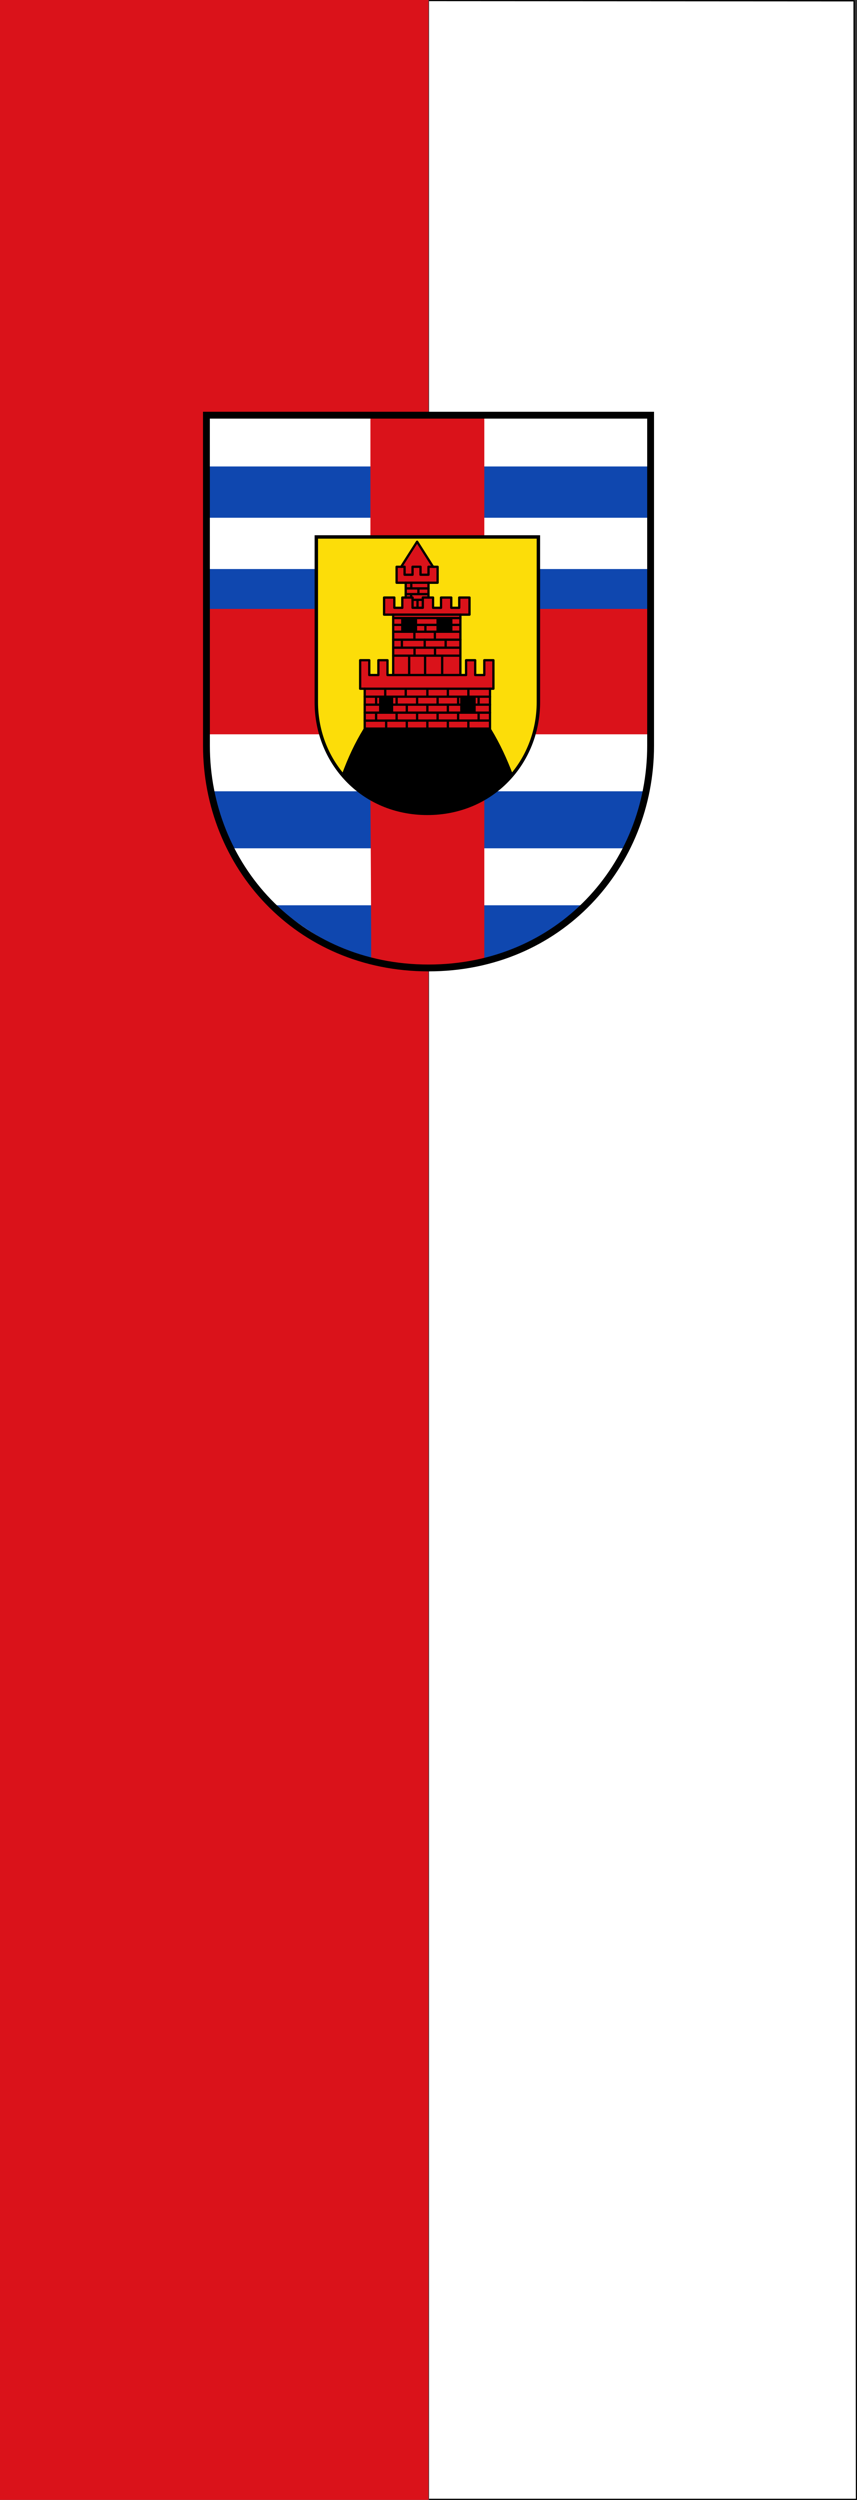
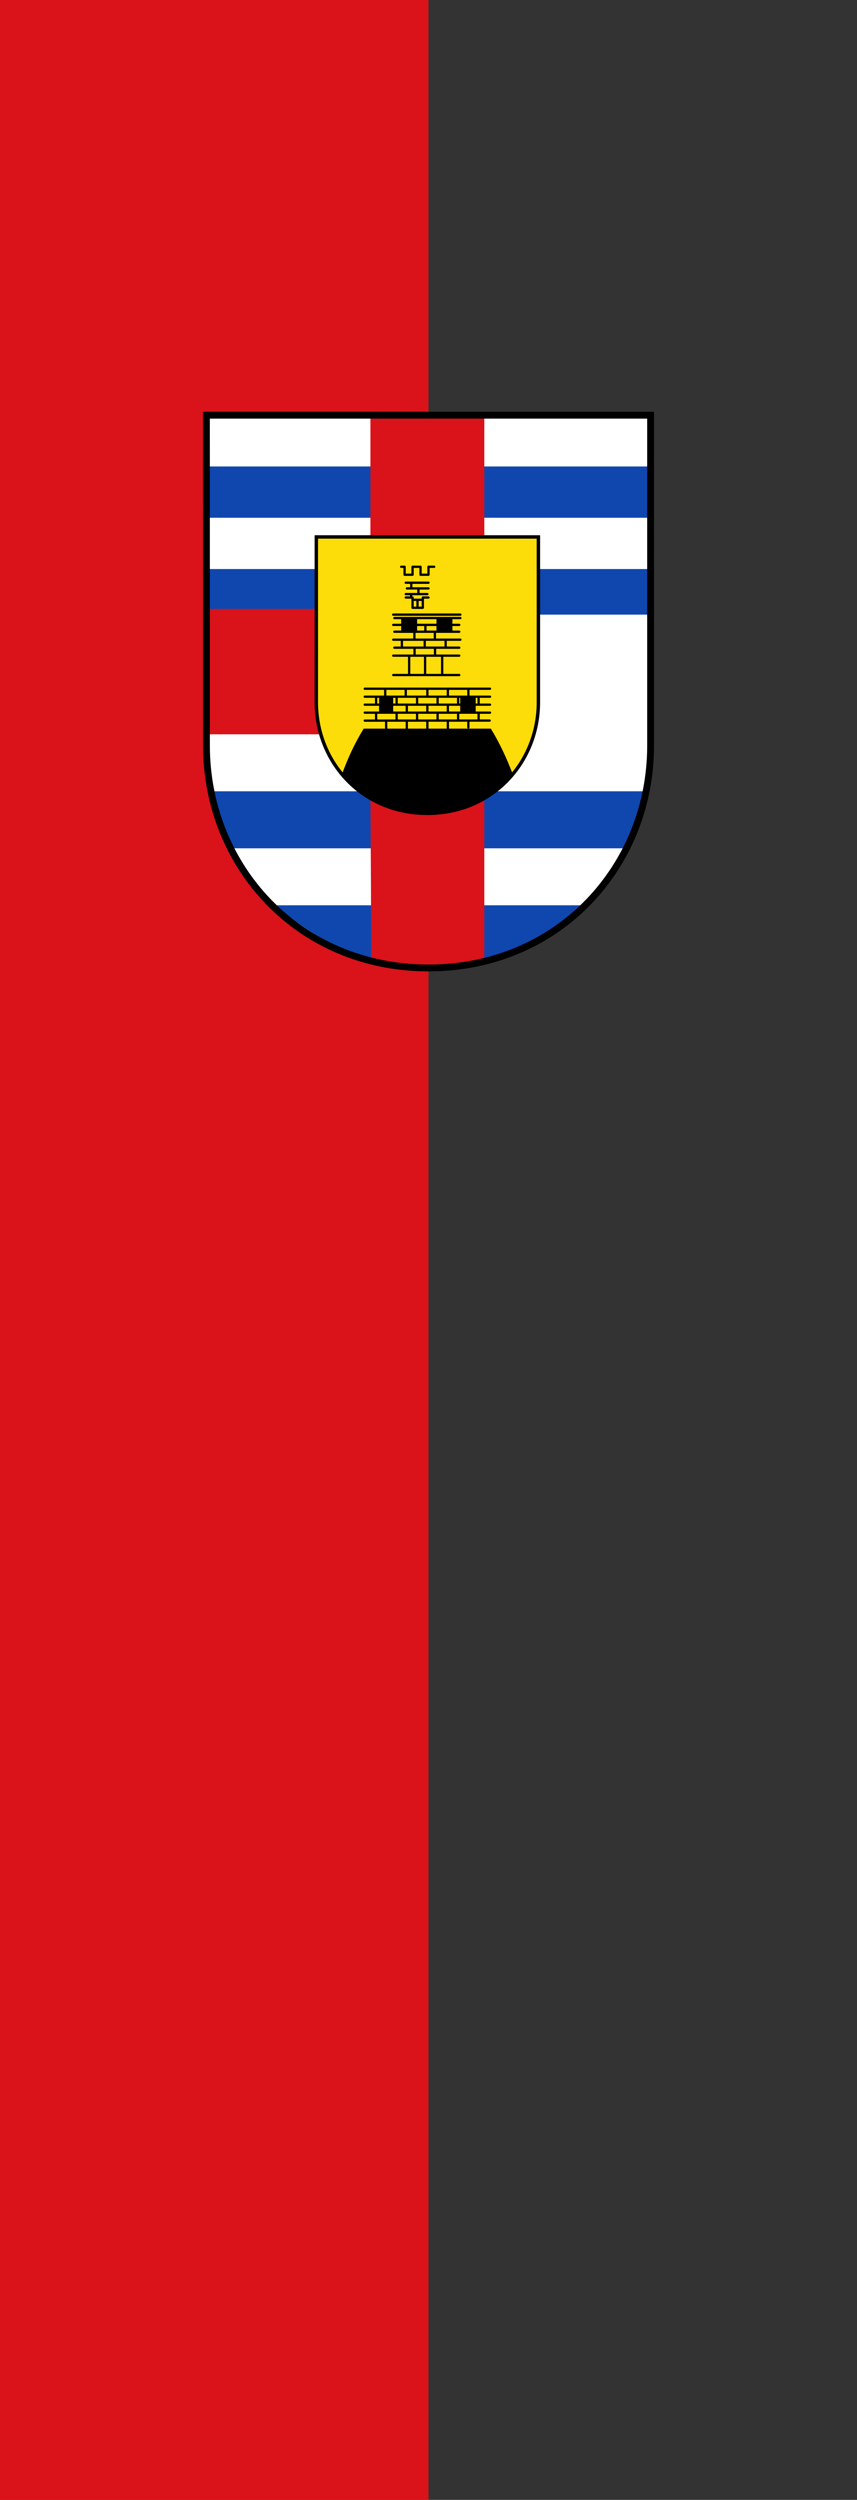
<svg xmlns="http://www.w3.org/2000/svg" height="875" width="300">
  <rect width="100%" height="100%" fill="#333333" stroke="none" />
-   <path d="m150.2 874.8h149.6l-.842-874.5-148.76-.1" fill="#fff" stroke="#000" stroke-width=".399" />
  <path d="m150 0h-150v875h150" color="#000" fill="#da121a" />
  <path d="m72.26 145.32h155.49v115.69c0 41.889-31.895 77.79-77.74 77.79-45.849 0-77.74-35.905-77.74-77.79z" fill="#fff" />
  <g fill="#0f47af">
    <rect x="72.26" y="163.27" width="155.49" height="17.952" />
    <rect x="72.26" y="199.17" width="155.49" height="15.958" />
    <path d="m74.25 276.97h151.5c-1.756 6.119-3.332 13.412-5.98 19.947h-139.54c-3.117-7.815-4.203-12.531-5.98-19.947" />
    <path d="m96.18 316.86h107.65c0 0-23.07 22.778-52.18 21.914-25.09-.746-39.769-9.16-55.47-21.914" />
  </g>
  <g fill="#da121a">
    <rect x="129.67" y="145.42" width="39.869" height="43.888" />
-     <rect x="187.57" y="213.13" width="39.869" height="43.888" />
    <rect x="72.857" y="213.13" width="39.869" height="43.888" />
    <path d="m129.67 279.48c13.29 4.731 26.579 4.904 39.869 0v57.28c-12.965 1.916-22.06 2.687-39.656-.005.175.06-.211-57.28-.211-57.28z" />
  </g>
  <path d="m110.73 187.94h77.74v57.847c0 20.944-15.948 38.897-38.872 38.897-22.925 0-38.872-17.952-38.872-38.897z" fill="#fcdd09" stroke="#000" stroke-width="1.196" />
  <path d="m127.3 255.03c-3.158 5.194-5.43 10.113-7.599 15.958 5.476 5.84 13.474 13.592 28.439 13.538 11.1-.04 21.07-2.892 31.365-13.536-2.033-5.27-4.282-10.361-7.675-15.958z" />
-   <path d="m140.43 198.38h-1.595v5.585h3.19v5.186h-1.196v3.59h-2.791v-3.59h-3.588v5.984h3.19v21.14h-1.993v-5.186h-3.19v5.186h-3.19v-5.186h-3.19v9.974h1.595v13.963h43.856v-13.963h1.196v-9.974h-3.19v5.186h-3.19v-5.186h-3.19v5.186h-1.993v-21.14h3.19v-5.984h-3.588v3.59h-2.791v-3.59h-3.588v3.59h-2.791v-3.59h-1.595v-5.186h3.19v-5.585h-1.595l-5.582-8.777z" fill="#da121a" stroke="#000" stroke-linejoin="round" stroke-linecap="round" stroke-width=".798" />
  <rect x="140.43" y="216.73" width="5.582" height="4.787" />
  <rect x="152.79" y="216.33" width="5.582" height="4.787" />
  <rect x="132.7" y="243.84" width="4.937" height="5.6" />
  <rect x="161.1" y="243.8" width="5.421" height="5.744" />
  <g fill="none" stroke="#000">
    <g stroke-linejoin="round" stroke-linecap="round" stroke-width=".798">
      <path d="m135.18 252.52v2.793m21.597-3.084v2.793m7.176-2.793v2.394m-21.551-2.369v2.793m7.2-2.817v2.793m10.765-5.585v2.793m7.176-2.793v2.793m-35.882-2.793v2.793m7.176-2.793v2.793m7.176-2.581v2.581m7.168-2.685l.008 2.685m3.588-5.585v2.394m-14.375-2.417v2.793m7.2-2.37v1.995m10.765-5.186v2.793m7.176-2.793v2.793m-35.882-2.793v2.793m7.176-2.793v2.793m7.176-2.681v2.681m7.17-2.786v2.793m3.596-5.593v2.793m7.176-2.793l.009 2.616m-29.11-2.617v2.394m7.176-2.394v2.394m7.575-2.394v2.394m-21.928.399h43.856m-43.856 2.793h43.856m-43.856 2.793h43.856m-43.856 2.793l43.728-.023m-43.728-11.146h43.856" />
      <path d="m143.92 207.99v.88m.053-4.865v1.783m2.177 4.381v2.314m.319-6.3v1.464m2.443 11.235v2.102m-8.231 2.999v2.527m4.381-5.184v2.367m7.169-2.474v2.633m-3.558.024v2.793m7.328-2.686v2.367m-10.886.342v2.793m7.169-2.633v2.527m2.504.112v6.383m-5.98-6.383v6.383m-3.987-25.931h3.19m-5.98-1.995h7.575m-7.176-1.995h7.575m-12.359 12.766h23.12m-22.725 2.394h22.725m-23.12 2.793h23.523m-23.12 2.793h22.725m-17.542 2.793v6.383m-5.582-6.383h23.12m-23.12 6.782h23.12m-22.725-19.947h23.12m-19.14-12.367h7.974m-9.569-5.585h1.196v2.793h2.791v-2.793h2.791v2.793h2.791v-2.793h1.993m-9.967 10.771h2.392v3.59h3.588v-3.59h1.993m-12.359 5.984h23.523" />
    </g>
    <path d="m72.26 145.32h155.49v115.69c0 41.889-31.895 77.79-77.74 77.79-45.849 0-77.74-35.905-77.74-77.79z" stroke-width="2.393" />
  </g>
</svg>